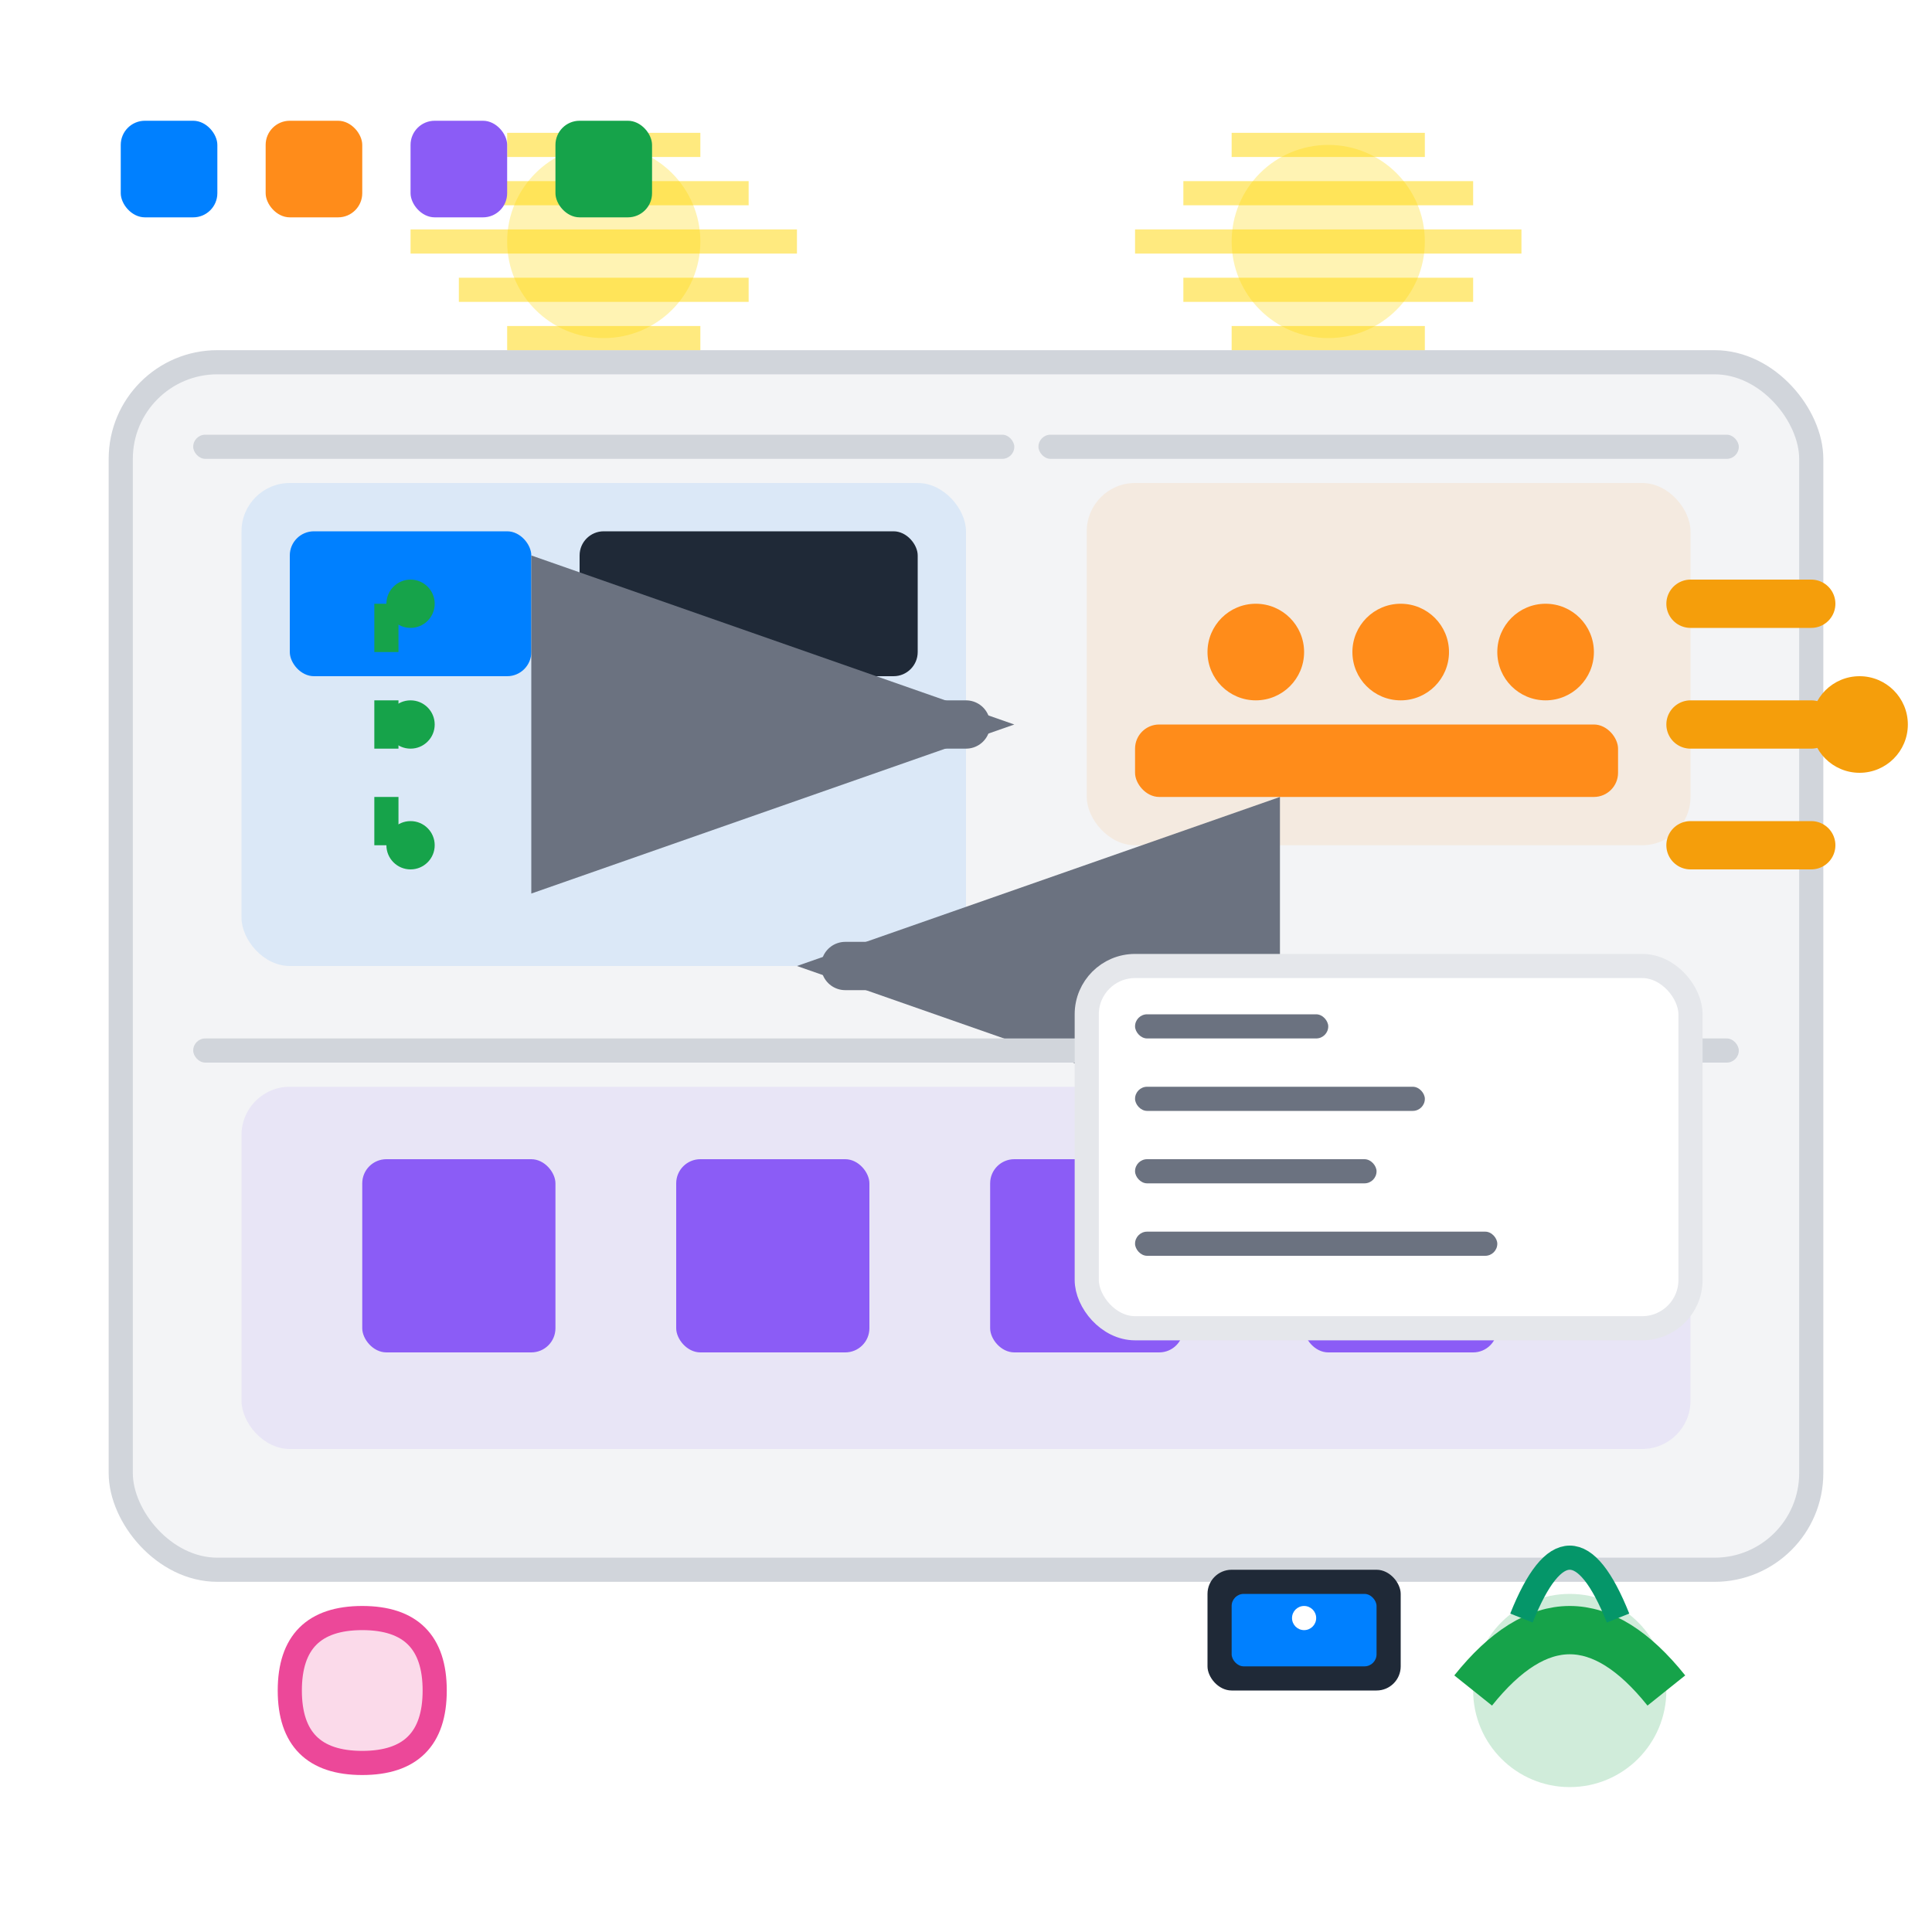
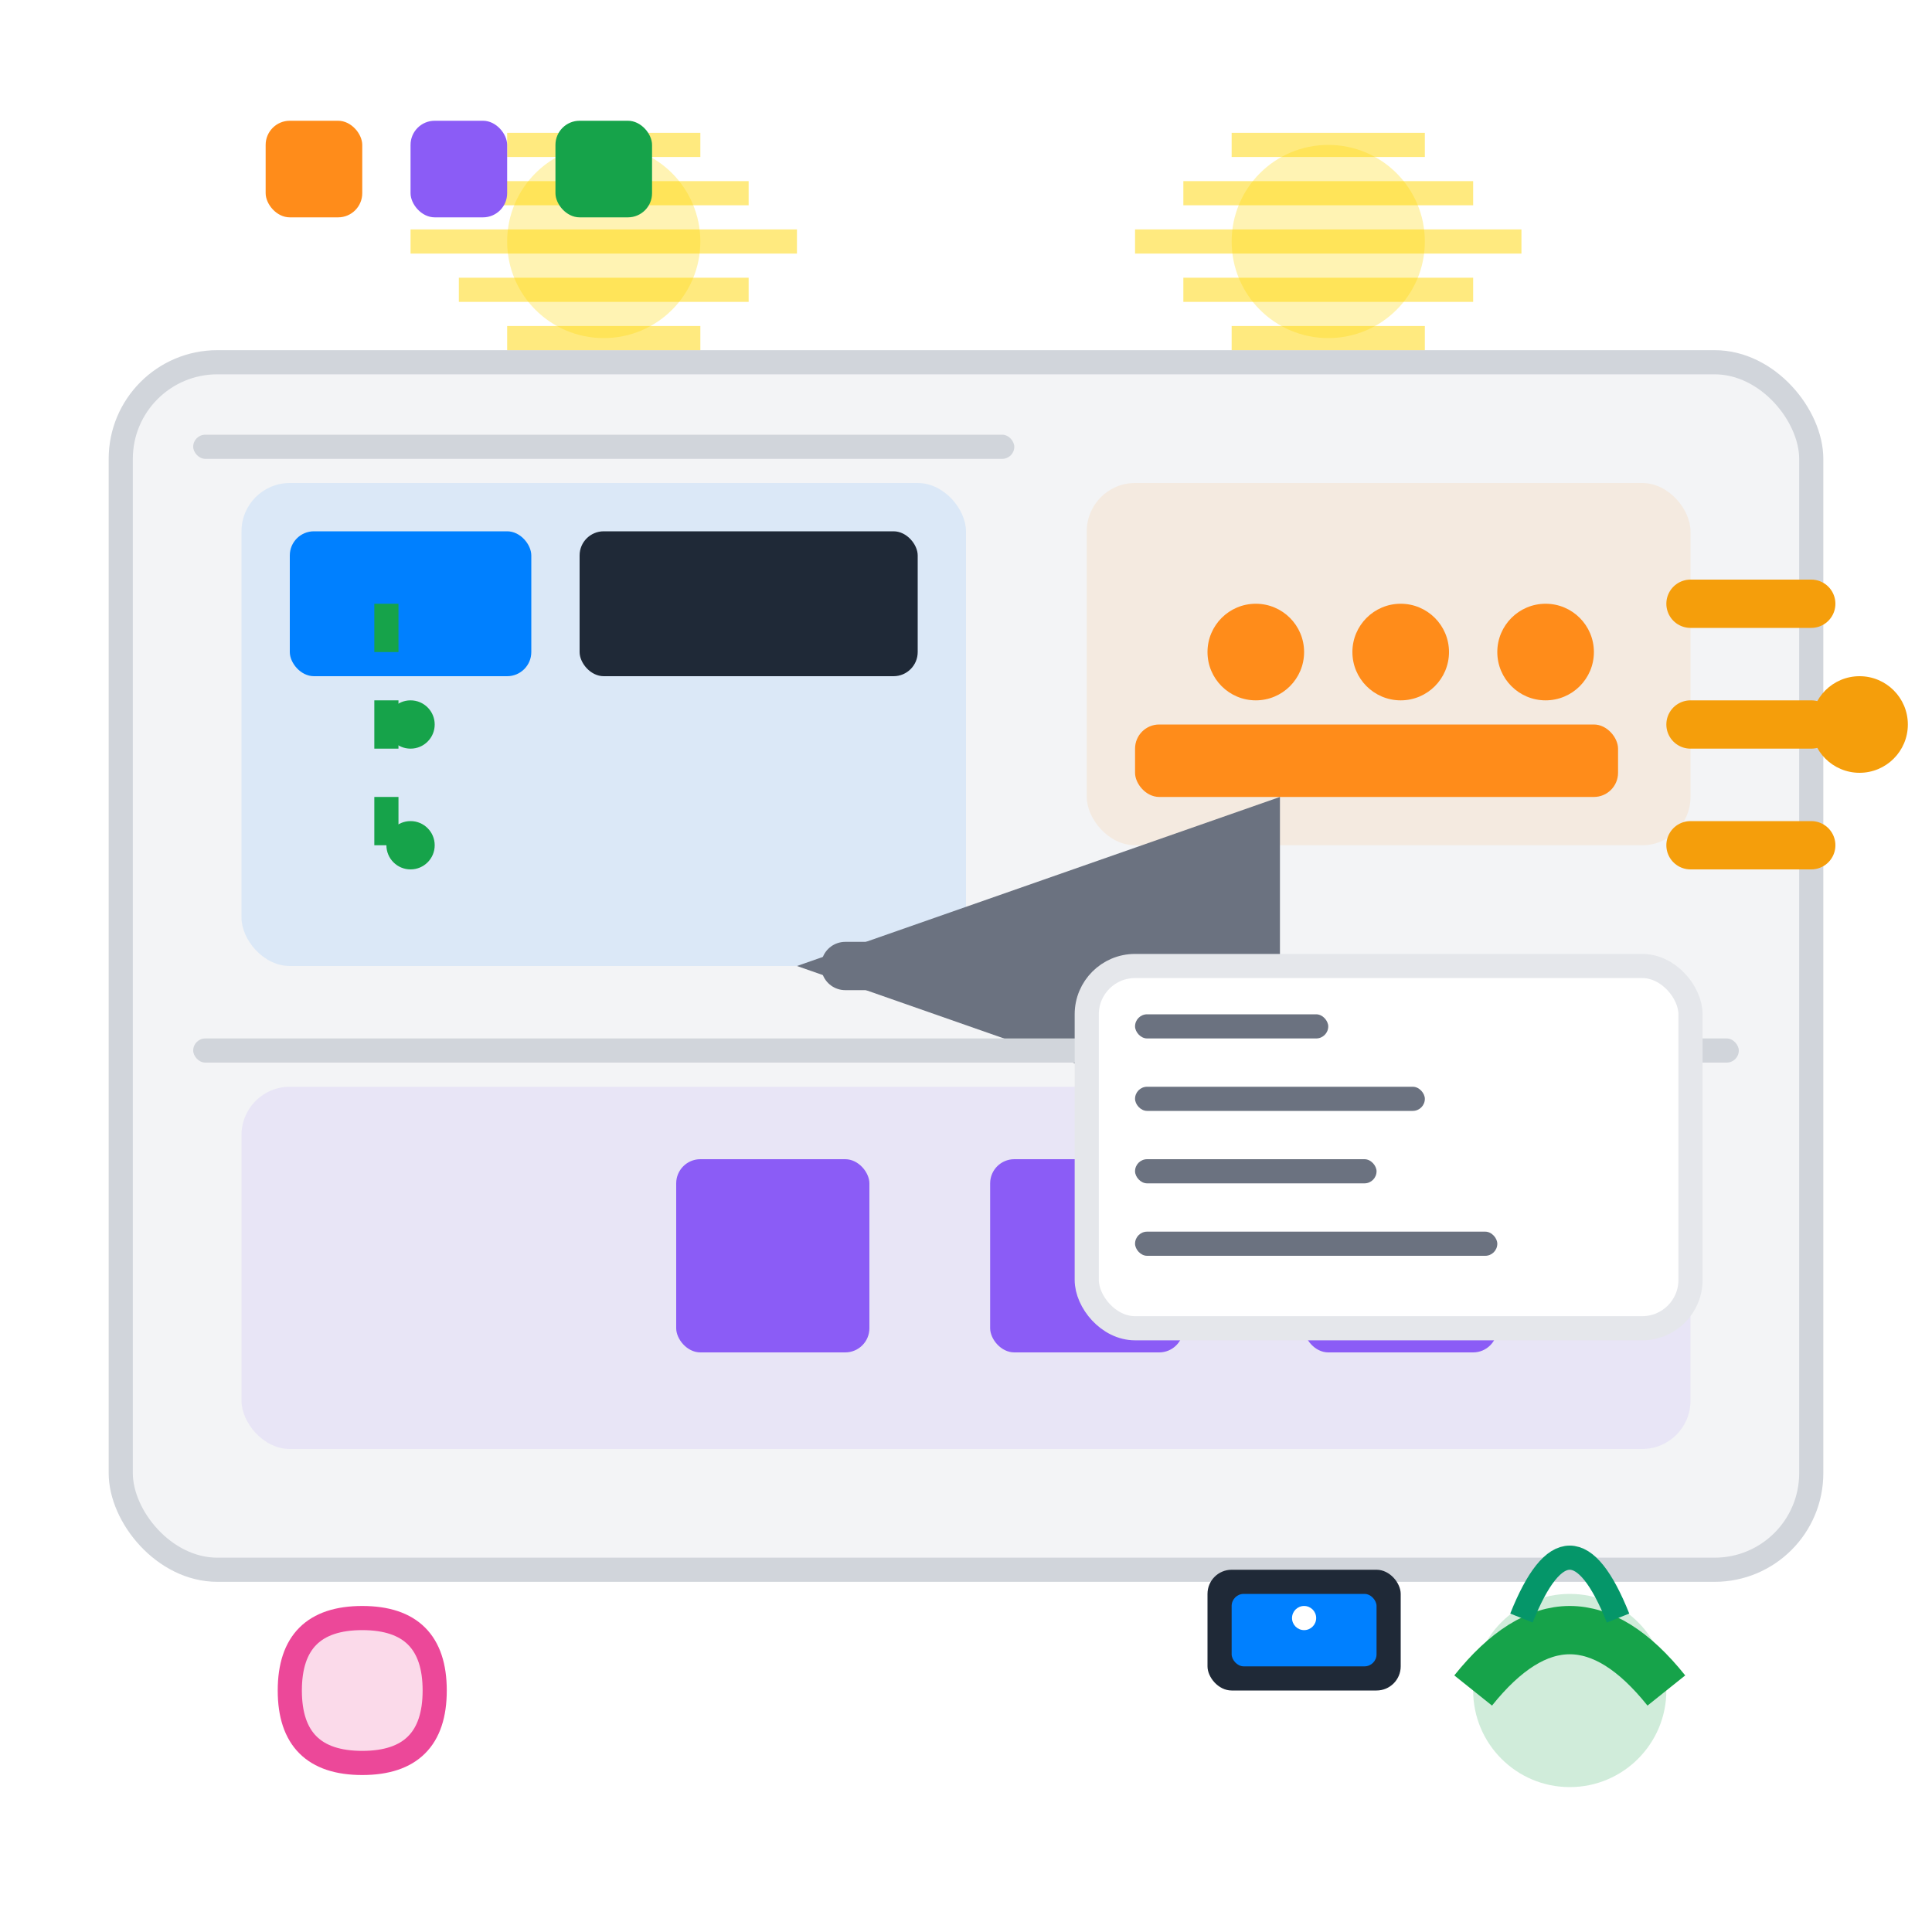
<svg xmlns="http://www.w3.org/2000/svg" width="80" height="80" viewBox="0 0 80 80" fill="none">
  <rect x="5" y="15" width="70" height="50" rx="4" fill="#F3F4F6" stroke="#D1D5DB" stroke-width="1" />
  <rect x="10" y="20" width="30" height="20" rx="2" fill="#0080FF" fill-opacity="0.1" />
  <rect x="12" y="22" width="10" height="6" rx="1" fill="#0080FF" />
  <rect x="24" y="22" width="14" height="6" rx="1" fill="#1F2937" />
  <rect x="45" y="20" width="25" height="15" rx="2" fill="#FF8C1A" fill-opacity="0.1" />
  <circle cx="52" cy="27" r="2" fill="#FF8C1A" />
  <circle cx="58" cy="27" r="2" fill="#FF8C1A" />
  <circle cx="64" cy="27" r="2" fill="#FF8C1A" />
  <rect x="47" y="30" width="20" height="3" rx="1" fill="#FF8C1A" />
  <rect x="10" y="45" width="60" height="15" rx="2" fill="#8B5CF6" fill-opacity="0.1" />
-   <rect x="15" y="48" width="8" height="8" rx="1" fill="#8B5CF6" />
  <rect x="28" y="48" width="8" height="8" rx="1" fill="#8B5CF6" />
  <rect x="41" y="48" width="8" height="8" rx="1" fill="#8B5CF6" />
  <rect x="54" y="48" width="8" height="8" rx="1" fill="#8B5CF6" />
-   <path d="M35 30L40 30" stroke="#6B7280" stroke-width="2" stroke-linecap="round" marker-end="url(#arrowhead)" />
  <path d="M40 40L35 40" stroke="#6B7280" stroke-width="2" stroke-linecap="round" marker-end="url(#arrowhead)" />
-   <circle cx="17" cy="25" r="1" fill="#16A34A" />
  <circle cx="17" cy="30" r="1" fill="#16A34A" />
  <circle cx="17" cy="35" r="1" fill="#16A34A" />
  <path d="M16 25L16 35" stroke="#16A34A" stroke-width="1" stroke-dasharray="2,2" />
  <circle cx="25" cy="10" r="4" fill="#FFD700" fill-opacity="0.3" />
  <path d="M21 6L29 6M21 14L29 14M17 10L33 10M19 8L31 8M19 12L31 12" stroke="#FFD700" stroke-width="1" stroke-opacity="0.5" />
  <circle cx="55" cy="10" r="4" fill="#FFD700" fill-opacity="0.3" />
  <path d="M51 6L59 6M51 14L59 14M47 10L63 10M49 8L61 8M49 12L61 12" stroke="#FFD700" stroke-width="1" stroke-opacity="0.5" />
  <rect x="8" y="18" width="34" height="1" rx="0.5" fill="#D1D5DB" />
-   <rect x="43" y="18" width="29" height="1" rx="0.5" fill="#D1D5DB" />
  <rect x="8" y="43" width="64" height="1" rx="0.5" fill="#D1D5DB" />
-   <rect x="5" y="5" width="4" height="4" rx="1" fill="#0080FF" />
  <rect x="11" y="5" width="4" height="4" rx="1" fill="#FF8C1A" />
  <rect x="17" y="5" width="4" height="4" rx="1" fill="#8B5CF6" />
  <rect x="23" y="5" width="4" height="4" rx="1" fill="#16A34A" />
  <circle cx="65" cy="70" r="4" fill="#16A34A" fill-opacity="0.2" />
  <path d="M61 70Q65 65 69 70" stroke="#16A34A" stroke-width="2" fill="none" />
  <path d="M63 67Q65 62 67 67" stroke="#059669" stroke-width="1" fill="none" />
  <rect x="50" y="65" width="8" height="5" rx="1" fill="#1F2937" />
  <rect x="51" y="66" width="6" height="3" rx="0.5" fill="#0080FF" />
  <circle cx="54" cy="67" r="0.5" fill="#FFFFFF" />
  <circle cx="15" cy="70" r="3" fill="#EC4899" fill-opacity="0.2" />
  <path d="M12 70C12 68 13 67 15 67C17 67 18 68 18 70C18 72 17 73 15 73C13 73 12 72 12 70Z" stroke="#EC4899" stroke-width="1" />
  <path d="M70 25L75 25M70 30L75 30M70 35L75 35" stroke="#F59E0B" stroke-width="2" stroke-linecap="round" />
  <circle cx="77" cy="30" r="2" fill="#F59E0B" />
  <defs>
    <marker id="arrowhead" markerWidth="10" markerHeight="7" refX="9" refY="3.5" orient="auto">
      <polygon points="0 0, 10 3.5, 0 7" fill="#6B7280" />
    </marker>
  </defs>
  <rect x="45" y="40" width="25" height="15" rx="2" fill="#FFFFFF" stroke="#E5E7EB" />
  <rect x="47" y="42" width="8" height="1" rx="0.5" fill="#6B7280" />
  <rect x="47" y="45" width="12" height="1" rx="0.5" fill="#6B7280" />
  <rect x="47" y="48" width="10" height="1" rx="0.5" fill="#6B7280" />
  <rect x="47" y="51" width="15" height="1" rx="0.5" fill="#6B7280" />
</svg>